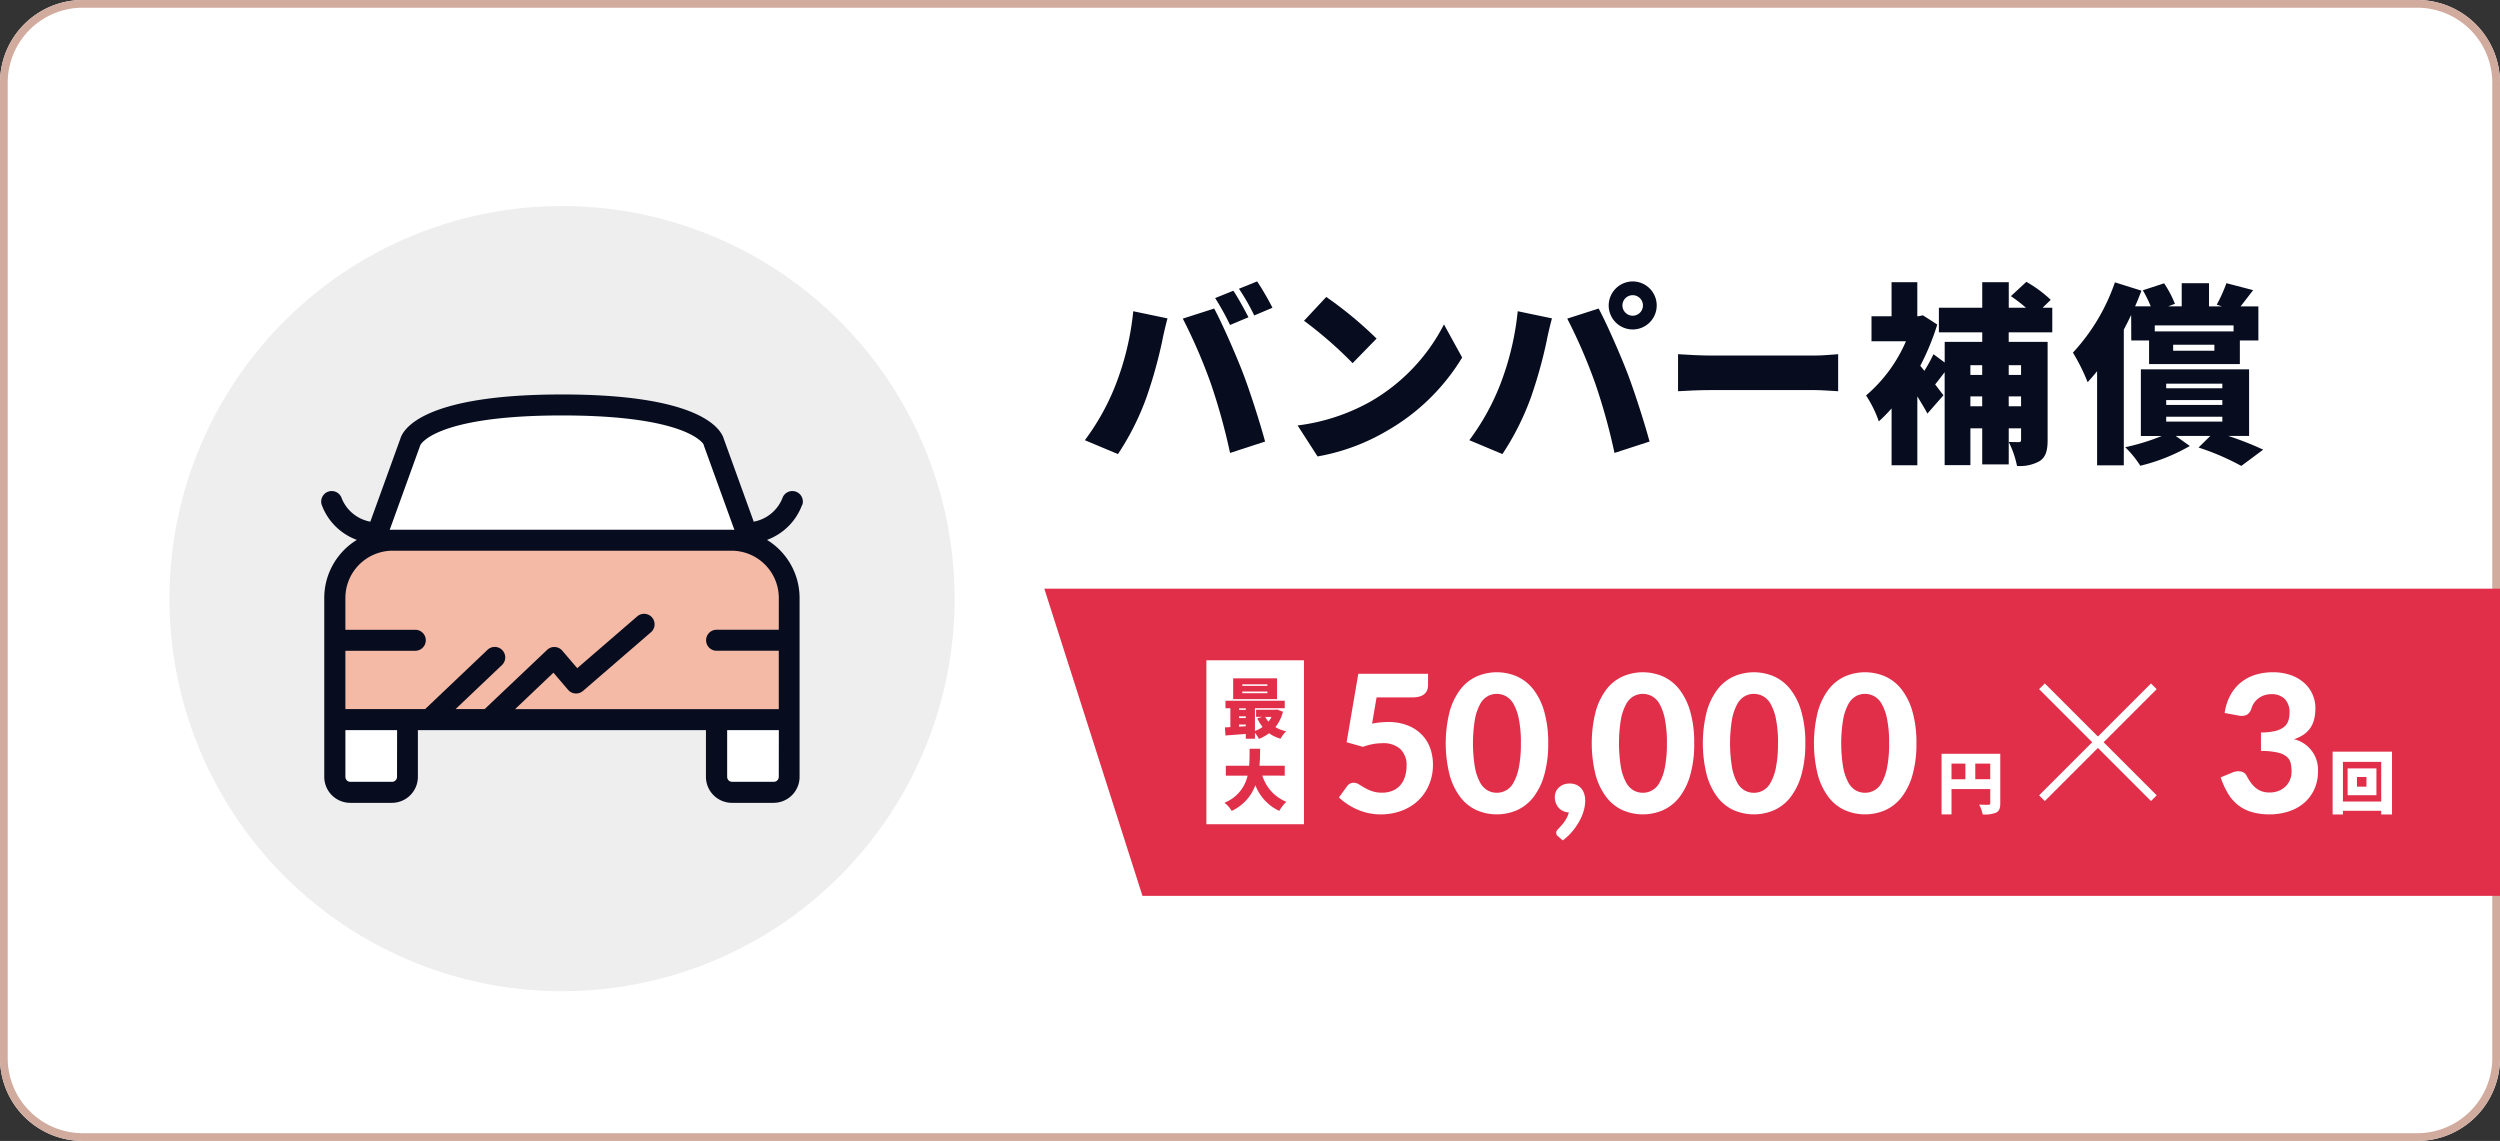
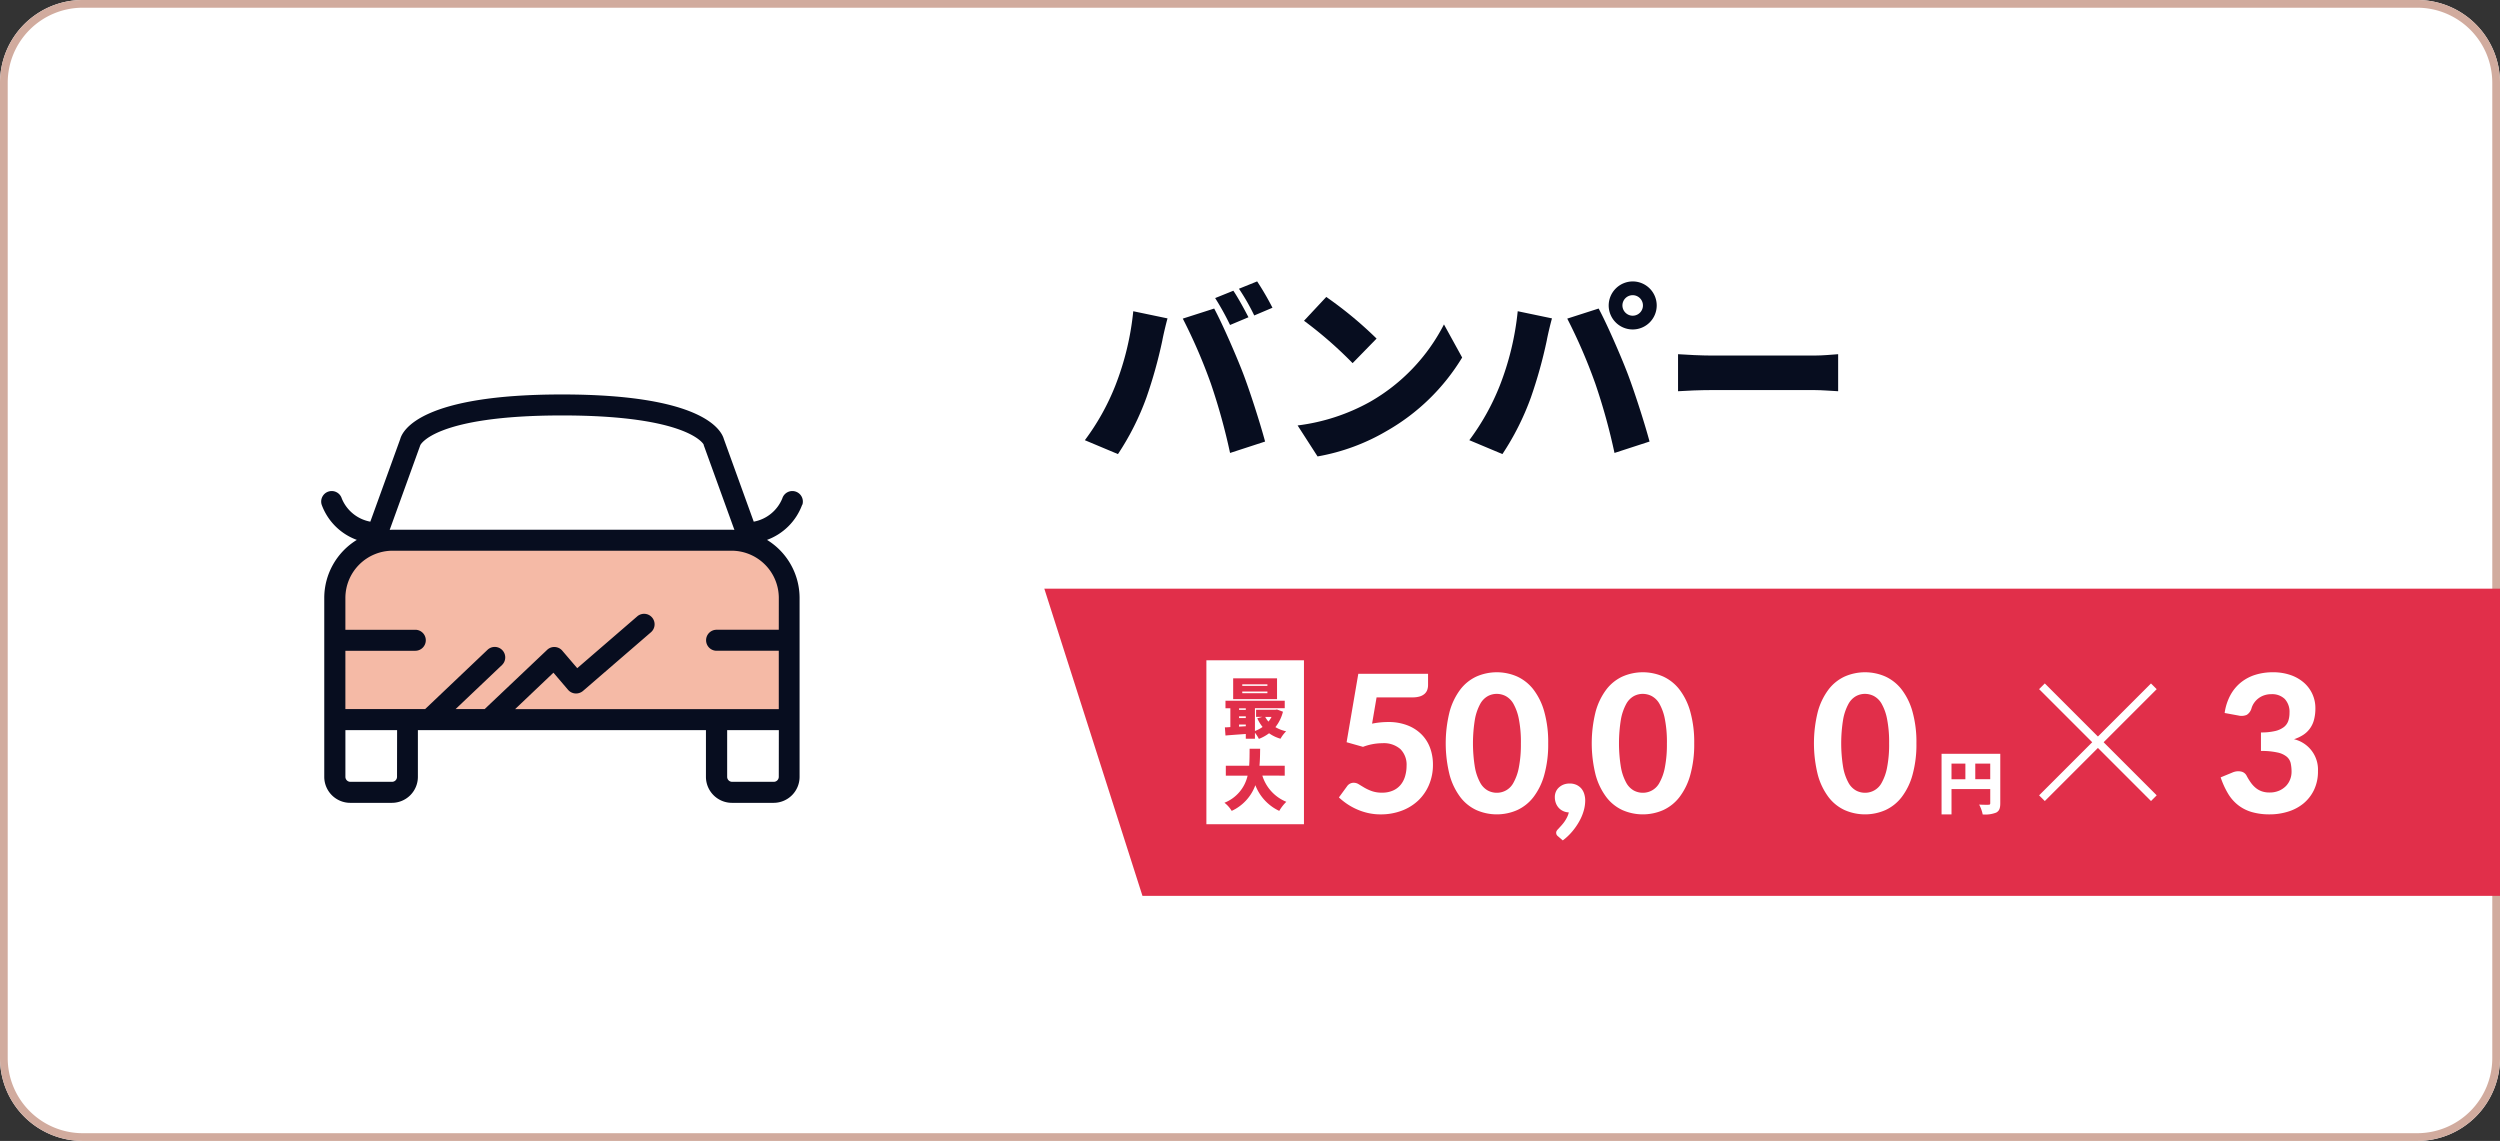
<svg xmlns="http://www.w3.org/2000/svg" width="162" height="73.932" viewBox="0 0 162 73.932">
  <rect x="0" y="0" width="162" height="73.932" fill="#333333" stroke="none" />
  <g id="compensation4" transform="translate(-1631.127 -16716.871)">
    <path id="長方形_235" data-name="長方形 235" d="M5.361,0H156.637A5.363,5.363,0,0,1,162,5.363V68.569a5.362,5.362,0,0,1-5.362,5.362H5.362A5.362,5.362,0,0,1,0,68.569V5.361A5.361,5.361,0,0,1,5.361,0Z" transform="translate(1631.127 16716.871)" fill="#fff" />
    <path id="長方形_235_-_アウトライン" data-name="長方形 235 - アウトライン" d="M5.361.5A4.866,4.866,0,0,0,.5,5.361V68.569a4.868,4.868,0,0,0,4.862,4.862H156.638a4.868,4.868,0,0,0,4.862-4.862V5.363A4.869,4.869,0,0,0,156.637.5H5.361m0-.5H156.637A5.363,5.363,0,0,1,162,5.363V68.569a5.362,5.362,0,0,1-5.362,5.362H5.362A5.362,5.362,0,0,1,0,68.569V5.361A5.361,5.361,0,0,1,5.361,0Z" transform="translate(1631.127 16716.871)" fill="#d1ab9e" />
    <path id="パス_492" data-name="パス 492" d="M233.955,19.492l2.221.464c-.112.4-.288,1.154-.338,1.442a30.449,30.449,0,0,1-1.029,3.688,17.266,17.266,0,0,1-1.844,3.663l-2.145-.9a15.292,15.292,0,0,0,1.97-3.526,18.094,18.094,0,0,0,1.166-4.829m3.211.476,2.033-.652c.539,1,1.43,3.048,1.869,4.19.414,1.078,1.078,3.123,1.43,4.429l-2.27.739a39.854,39.854,0,0,0-1.242-4.49,34.93,34.93,0,0,0-1.821-4.216m4.254-.087-1.191.5a17.1,17.1,0,0,0-.966-1.744l1.179-.476c.314.463.753,1.279.979,1.718m1.555-.615-1.18.5a13.773,13.773,0,0,0-.991-1.731l1.179-.477a17.909,17.909,0,0,1,.992,1.706" transform="translate(1470.606 16717.547)" fill="#070d1f" />
    <path id="パス_493" data-name="パス 493" d="M248.691,25.318a12.136,12.136,0,0,0,4.793-5.017l1.179,2.145a13.559,13.559,0,0,1-4.88,4.754,13.39,13.39,0,0,1-4.49,1.656L244,26.848a12.911,12.911,0,0,0,4.692-1.53m.427-4.1-1.555,1.593a26.217,26.217,0,0,0-3.149-2.747l1.442-1.543a25.212,25.212,0,0,1,3.262,2.7" transform="translate(1471.212 16717.592)" fill="#070d1f" />
    <path id="パス_494" data-name="パス 494" d="M257.773,19.491l2.221.464c-.113.4-.289,1.154-.339,1.442a30.159,30.159,0,0,1-1.029,3.688,17.264,17.264,0,0,1-1.843,3.663l-2.145-.9a15.345,15.345,0,0,0,1.97-3.525,18.233,18.233,0,0,0,1.166-4.83m3.211.477,2.033-.653c.539,1,1.43,3.049,1.868,4.19.413,1.079,1.079,3.123,1.431,4.429l-2.272.739a39.213,39.213,0,0,0-1.242-4.49,34.754,34.754,0,0,0-1.819-4.215m4.24-2.409a1.556,1.556,0,1,1-1.555,1.555,1.564,1.564,0,0,1,1.555-1.555m0,2.221a.665.665,0,1,0-.665-.665.67.67,0,0,0,.665.665" transform="translate(1471.701 16717.547)" fill="#070d1f" />
    <path id="パス_495" data-name="パス 495" d="M269.741,22.157H276.4c.565,0,1.179-.063,1.544-.088v2.4c-.326-.013-1.029-.075-1.544-.075h-6.661c-.715,0-1.656.038-2.17.075v-2.4c.5.038,1.555.088,2.17.088" transform="translate(1472.295 16717.754)" fill="#070d1f" />
-     <path id="パス_496" data-name="パス 496" d="M288.461,20.858v.615h2.522v6.359c0,.678-.113,1.1-.514,1.367a2.579,2.579,0,0,1-1.47.315,6.087,6.087,0,0,0-.539-1.556c.251.013.539.013.654.013s.149-.038.149-.163v-.728h-.8v2.334h-1.719V27.079h-.765v2.384H284.31V23.441c-.213.277-.427.565-.615.791.239.314.439.577.54.7l-1.042,1.191c-.163-.313-.4-.7-.652-1.116v4.465h-1.669V25.788a10.7,10.7,0,0,1-.827.84,7.582,7.582,0,0,0-.827-1.681,9.582,9.582,0,0,0,2.585-3.512h-2.233V19.817h1.3V17.609h1.669v2.208h.063l.3-.063.929.6a16.034,16.034,0,0,1-1.1,2.672l.264.325a9.582,9.582,0,0,0,.591-1.078l.727.54V21.473h2.433v-.615h-2.809V19.265h2.809V17.609h1.719v1.656h1.117a10.859,10.859,0,0,0-.978-.753l1-.928a8.1,8.1,0,0,1,1.58,1.166l-.527.515h.628v1.593Zm-2.483,2.759h.765v-.628h-.765Zm.765,1.393h-.765v.639h.765Zm1.719-1.393h.8v-.628h-.8Zm.8,1.393h-.8v.639h.8Z" transform="translate(1472.83 16717.549)" fill="#070d1f" />
-     <path id="パス_497" data-name="パス 497" d="M295.807,19.728c-.152.325-.314.639-.476.953v8.793H293.6v-6.1c-.2.251-.412.488-.613.714a12.443,12.443,0,0,0-.954-1.918,12.826,12.826,0,0,0,2.722-4.554l1.72.54c-.127.338-.264.677-.414,1.016h1.016a8.015,8.015,0,0,0-.514-1.042l1.38-.451a6.866,6.866,0,0,1,.7,1.329l-.439.163h.879V17.67h1.768v1.505h.841l-.339-.113a9.646,9.646,0,0,0,.627-1.392l1.732.451c-.3.389-.577.753-.816,1.054h1.155v2.208h-1.2v1.53h-5.883v-1.53h-1.154Zm6.285,7.839a20,20,0,0,1,2.27.891l-1.417,1.054a16.067,16.067,0,0,0-2.772-1.192l.765-.753h-2.246l.917.653A12.109,12.109,0,0,1,296.4,29.5a6.48,6.48,0,0,0-.978-1.2,14.1,14.1,0,0,0,2.369-.728h-1.355V23.252h7.013v4.315Zm.351-7.163h-5.106v.389h5.106Zm-4.366,4.077h3.638v-.3h-3.638Zm0,1.078h3.638v-.314h-3.638Zm0,1.079h3.638v-.314h-3.638Zm3.123-4.981h-2.672v.389H301.2Z" transform="translate(1473.419 16717.551)" fill="#070d1f" />
    <path id="パス_518" data-name="パス 518" d="M323.617,56.5H235.648l-6.36-19.907h94.329Z" transform="translate(1469.51 16718.422)" fill="#e12f4a" />
    <path id="パス_519" data-name="パス 519" d="M248.709,45.1a5.077,5.077,0,0,1,.538-.081q.257-.025.5-.025a3.388,3.388,0,0,1,1.252.214,2.611,2.611,0,0,1,.913.587,2.424,2.424,0,0,1,.555.875,3.106,3.106,0,0,1,.186,1.08,3.3,3.3,0,0,1-.255,1.314,3.024,3.024,0,0,1-.7,1.018,3.18,3.18,0,0,1-1.075.661,3.829,3.829,0,0,1-1.363.236,3.66,3.66,0,0,1-.819-.09,3.883,3.883,0,0,1-.73-.243,4.036,4.036,0,0,1-.631-.35,4.389,4.389,0,0,1-.521-.416l.527-.721a.518.518,0,0,1,.435-.229.616.616,0,0,1,.329.1c.108.066.23.14.366.221a2.914,2.914,0,0,0,.478.22,1.936,1.936,0,0,0,.664.1,1.684,1.684,0,0,0,.7-.134,1.337,1.337,0,0,0,.495-.366,1.532,1.532,0,0,0,.291-.552,2.346,2.346,0,0,0,.1-.686,1.423,1.423,0,0,0-.4-1.084,1.624,1.624,0,0,0-1.163-.382,3.568,3.568,0,0,0-1.26.236l-1.063-.3.758-4.434h4.52v.721a.954.954,0,0,1-.053.326.629.629,0,0,1-.174.254.831.831,0,0,1-.311.167,1.581,1.581,0,0,1-.462.06H249Z" transform="translate(1471.329 16718.664)" fill="#fff" />
    <path id="パス_520" data-name="パス 520" d="M259.817,46.375a7.342,7.342,0,0,1-.254,2.049,4.21,4.21,0,0,1-.7,1.437,2.808,2.808,0,0,1-1.057.845,3.286,3.286,0,0,1-2.637,0,2.759,2.759,0,0,1-1.049-.845,4.239,4.239,0,0,1-.692-1.437,8.475,8.475,0,0,1,0-4.095,4.241,4.241,0,0,1,.692-1.434,2.779,2.779,0,0,1,1.049-.845,3.286,3.286,0,0,1,2.637,0,2.828,2.828,0,0,1,1.057.845,4.212,4.212,0,0,1,.7,1.434,7.314,7.314,0,0,1,.254,2.046m-1.769,0a7.716,7.716,0,0,0-.134-1.577,3.267,3.267,0,0,0-.35-.981,1.283,1.283,0,0,0-.5-.5,1.263,1.263,0,0,0-.581-.143,1.22,1.22,0,0,0-.574.143,1.274,1.274,0,0,0-.492.5,3.306,3.306,0,0,0-.344.981,9.618,9.618,0,0,0,0,3.161,3.285,3.285,0,0,0,.344.981,1.271,1.271,0,0,0,.492.5,1.231,1.231,0,0,0,.574.142,1.207,1.207,0,0,0,1.08-.645,3.246,3.246,0,0,0,.35-.981,7.747,7.747,0,0,0,.134-1.584" transform="translate(1471.633 16718.66)" fill="#fff" />
    <path id="パス_521" data-name="パス 521" d="M260.15,52.093a.372.372,0,0,1-.1-.112.315.315,0,0,1-.027-.136.236.236,0,0,1,.041-.122.614.614,0,0,1,.1-.12c.045-.05.1-.111.167-.183a3.031,3.031,0,0,0,.2-.242,2.221,2.221,0,0,0,.184-.3,1.453,1.453,0,0,0,.127-.341.915.915,0,0,1-.658-.3.942.942,0,0,1-.183-.308,1.108,1.108,0,0,1-.065-.382.877.877,0,0,1,.068-.348.8.8,0,0,1,.2-.279.96.96,0,0,1,.3-.186,1.076,1.076,0,0,1,.394-.068,1.034,1.034,0,0,1,.445.09.946.946,0,0,1,.314.238,1,1,0,0,1,.185.351,1.426,1.426,0,0,1,.063.426,2.4,2.4,0,0,1-.093.642,3.138,3.138,0,0,1-.28.68,4.086,4.086,0,0,1-.456.667,3.664,3.664,0,0,1-.624.593Z" transform="translate(1471.944 16718.977)" fill="#fff" />
    <path id="パス_522" data-name="パス 522" d="M268.863,46.375a7.342,7.342,0,0,1-.254,2.049,4.21,4.21,0,0,1-.7,1.437,2.808,2.808,0,0,1-1.057.845,3.286,3.286,0,0,1-2.637,0,2.759,2.759,0,0,1-1.049-.845,4.239,4.239,0,0,1-.692-1.437,8.475,8.475,0,0,1,0-4.095,4.241,4.241,0,0,1,.692-1.434,2.779,2.779,0,0,1,1.049-.845,3.286,3.286,0,0,1,2.637,0,2.828,2.828,0,0,1,1.057.845,4.213,4.213,0,0,1,.7,1.434,7.314,7.314,0,0,1,.254,2.046m-1.769,0a7.716,7.716,0,0,0-.134-1.577,3.268,3.268,0,0,0-.35-.981,1.283,1.283,0,0,0-.5-.5,1.263,1.263,0,0,0-.581-.143,1.22,1.22,0,0,0-.574.143,1.274,1.274,0,0,0-.492.5,3.307,3.307,0,0,0-.344.981,9.618,9.618,0,0,0,0,3.161,3.286,3.286,0,0,0,.344.981,1.271,1.271,0,0,0,.492.5,1.231,1.231,0,0,0,.574.142,1.207,1.207,0,0,0,1.08-.645,3.246,3.246,0,0,0,.35-.981,7.747,7.747,0,0,0,.134-1.584" transform="translate(1472.049 16718.66)" fill="#fff" />
-     <path id="パス_523" data-name="パス 523" d="M275.746,46.375a7.342,7.342,0,0,1-.254,2.049,4.209,4.209,0,0,1-.7,1.437,2.808,2.808,0,0,1-1.057.845,3.286,3.286,0,0,1-2.637,0,2.759,2.759,0,0,1-1.049-.845,4.24,4.24,0,0,1-.692-1.437,8.476,8.476,0,0,1,0-4.095,4.242,4.242,0,0,1,.692-1.434,2.779,2.779,0,0,1,1.049-.845,3.286,3.286,0,0,1,2.637,0,2.829,2.829,0,0,1,1.057.845,4.212,4.212,0,0,1,.7,1.434,7.314,7.314,0,0,1,.254,2.046m-1.769,0a7.716,7.716,0,0,0-.134-1.577,3.268,3.268,0,0,0-.35-.981,1.283,1.283,0,0,0-.5-.5,1.263,1.263,0,0,0-.581-.143,1.22,1.22,0,0,0-.574.143,1.275,1.275,0,0,0-.492.5A3.308,3.308,0,0,0,271,44.8a9.618,9.618,0,0,0,0,3.161,3.287,3.287,0,0,0,.344.981,1.271,1.271,0,0,0,.492.5,1.231,1.231,0,0,0,.574.142,1.207,1.207,0,0,0,1.08-.645,3.246,3.246,0,0,0,.35-.981,7.747,7.747,0,0,0,.134-1.584" transform="translate(1472.365 16718.66)" fill="#fff" />
    <path id="パス_524" data-name="パス 524" d="M282.629,46.375a7.342,7.342,0,0,1-.254,2.049,4.209,4.209,0,0,1-.7,1.437,2.808,2.808,0,0,1-1.057.845,3.286,3.286,0,0,1-2.637,0,2.759,2.759,0,0,1-1.049-.845,4.239,4.239,0,0,1-.692-1.437,8.475,8.475,0,0,1,0-4.095,4.241,4.241,0,0,1,.692-1.434,2.779,2.779,0,0,1,1.049-.845,3.286,3.286,0,0,1,2.637,0,2.828,2.828,0,0,1,1.057.845,4.212,4.212,0,0,1,.7,1.434,7.314,7.314,0,0,1,.254,2.046m-1.769,0a7.716,7.716,0,0,0-.134-1.577,3.267,3.267,0,0,0-.35-.981,1.283,1.283,0,0,0-.5-.5,1.263,1.263,0,0,0-.58-.143,1.22,1.22,0,0,0-.574.143,1.275,1.275,0,0,0-.492.5,3.307,3.307,0,0,0-.344.981,9.618,9.618,0,0,0,0,3.161,3.286,3.286,0,0,0,.344.981,1.271,1.271,0,0,0,.492.5,1.231,1.231,0,0,0,.574.142,1.208,1.208,0,0,0,1.08-.645,3.246,3.246,0,0,0,.35-.981,7.747,7.747,0,0,0,.134-1.584" transform="translate(1472.682 16718.66)" fill="#fff" />
    <path id="パス_525" data-name="パス 525" d="M301.444,44.413a3.431,3.431,0,0,1,.372-1.155,2.734,2.734,0,0,1,.683-.826,2.838,2.838,0,0,1,.934-.494,3.776,3.776,0,0,1,1.134-.164,3.418,3.418,0,0,1,1.158.183,2.59,2.59,0,0,1,.866.5,2.175,2.175,0,0,1,.733,1.645,2.862,2.862,0,0,1-.09.754,1.7,1.7,0,0,1-.268.568,1.623,1.623,0,0,1-.434.41,2.549,2.549,0,0,1-.593.279,2.021,2.021,0,0,1,1.552,2.068,2.757,2.757,0,0,1-.254,1.214,2.607,2.607,0,0,1-.683.879,2.889,2.889,0,0,1-1,.53,3.973,3.973,0,0,1-1.189.178,4.1,4.1,0,0,1-1.161-.15,2.634,2.634,0,0,1-.885-.448,2.725,2.725,0,0,1-.655-.748,5.373,5.373,0,0,1-.478-1.052l.756-.311a.925.925,0,0,1,.557-.068.514.514,0,0,1,.368.273,3.787,3.787,0,0,0,.265.435,1.8,1.8,0,0,0,.314.344,1.3,1.3,0,0,0,.394.227,1.475,1.475,0,0,0,.505.081,1.527,1.527,0,0,0,.628-.118,1.4,1.4,0,0,0,.448-.306,1.274,1.274,0,0,0,.269-.429,1.33,1.33,0,0,0,.09-.475,2.654,2.654,0,0,0-.054-.563.786.786,0,0,0-.258-.428,1.4,1.4,0,0,0-.6-.273,4.664,4.664,0,0,0-1.071-.1v-1.2a3.819,3.819,0,0,0,.926-.093,1.478,1.478,0,0,0,.565-.26.865.865,0,0,0,.282-.4,1.648,1.648,0,0,0,.077-.515,1.227,1.227,0,0,0-.307-.9,1.173,1.173,0,0,0-.872-.311,1.409,1.409,0,0,0-.456.071,1.3,1.3,0,0,0-.656.488,1.19,1.19,0,0,0-.174.366.743.743,0,0,1-.3.412.848.848,0,0,1-.54.047Z" transform="translate(1473.84 16718.66)" fill="#fff" />
    <path id="パス_526" data-name="パス 526" d="M287.7,50.03c0,.326-.066.5-.269.606a1.965,1.965,0,0,1-.871.118,2.28,2.28,0,0,0-.23-.64c.23.018.522.013.606.013s.114-.026.114-.106v-.911h-2.51V50.75h-.645V46.824H287.7Zm-3.161-1.556h.9V47.461h-.9Zm2.51-1.014h-.969v1.012h.969Z" transform="translate(1473.045 16718.893)" fill="#fff" />
-     <path id="パス_527" data-name="パス 527" d="M311.971,46.693V50.76h-.7v-.238h-2.48v.238h-.668V46.693Zm-.7.659h-2.48v2.573h2.48Zm-.31,2.162h-1.866V47.777h1.866Zm-.645-1.181H309.7v.628h.615Z" transform="translate(1474.158 16718.887)" fill="#fff" />
    <rect id="長方形_239" data-name="長方形 239" width="0.523" height="10.256" transform="matrix(0.707, -0.707, 0.707, 0.707, 1763.26, 16761.527)" fill="#fff" />
    <rect id="長方形_240" data-name="長方形 240" width="10.256" height="0.523" transform="matrix(0.707, -0.707, 0.707, 0.707, 1763.26, 16768.41)" fill="#fff" />
    <rect id="長方形_241" data-name="長方形 241" width="6.322" height="10.623" transform="translate(1709.301 16759.658)" fill="#fff" />
    <path id="パス_528" data-name="パス 528" d="M243.258,44.312a2.64,2.64,0,0,1-.49,1,2.4,2.4,0,0,0,.695.269,2.139,2.139,0,0,0-.363.481,2.387,2.387,0,0,1-.742-.354,2.768,2.768,0,0,1-.661.366,2.169,2.169,0,0,0-.255-.4v.388h-.592v-.308c-.473.035-.946.068-1.317.1l-.038-.528c.107,0,.226-.008.354-.018V44.09h-.316V43.6h3.84v.485h-1.931v1.475a2.029,2.029,0,0,0,.495-.26,2.673,2.673,0,0,1-.345-.563l.324-.089h-.4v-.464h1.253l.1-.017Zm-.384-.814h-2.843V42.151h2.843Zm-2.462.695h.438v-.1h-.438Zm0,.532h.438V44.61h-.438Zm.438.528v-.111h-.438v.137Zm1.4-2.714h-1.629v.1h1.629Zm0,.464h-1.629v.107h1.629Zm-.141,1.649a1.55,1.55,0,0,0,.209.3,1.744,1.744,0,0,0,.2-.3Z" transform="translate(1471.005 16718.678)" fill="#e12f4a" />
    <path id="パス_529" data-name="パス 529" d="M241.922,48.252a2.694,2.694,0,0,0,1.555,1.7,2.691,2.691,0,0,0-.459.588,3.043,3.043,0,0,1-1.548-1.666,2.945,2.945,0,0,1-1.533,1.666,1.927,1.927,0,0,0-.47-.528,2.467,2.467,0,0,0,1.5-1.756h-1.411v-.643h1.513c.029-.375.025-.75.029-1.1h.682c-.005.354-.008.728-.043,1.1h1.637v.643Z" transform="translate(1471.004 16718.877)" fill="#e12f4a" />
-     <path id="パス_530" data-name="パス 530" d="M224.986,38.331a25.439,25.439,0,1,1-25.439-25.439,25.439,25.439,0,0,1,25.439,25.439" transform="translate(1468 16717.332)" fill="#eeeeef" />
    <path id="パス_532" data-name="パス 532" d="M208.06,33.226H190.22a5.9,5.9,0,0,0-5.9,5.9v6.081h29.643V39.128a5.9,5.9,0,0,0-5.9-5.9" transform="translate(1468.469 16718.268)" fill="#f5baa6" />
    <path id="パス_533" data-name="パス 533" d="M186.947,33.78l2.21-6.475s1.255-2.1,9.861-2.1,9.955,2.521,9.955,2.521l2.094,6.244Z" transform="translate(1468.59 16717.898)" fill="#fff" />
    <path id="パス_534" data-name="パス 534" d="M188.317,49.349h-3.33a.668.668,0,0,1-.667-.668V45.351a.668.668,0,0,1,.667-.668h3.33a.668.668,0,0,1,.668.668v3.329a.668.668,0,0,1-.668.668" transform="translate(1468.469 16718.793)" fill="#fff" />
    <path id="パス_535" data-name="パス 535" d="M212.023,49.349h-3.33a.668.668,0,0,1-.667-.668V45.351a.668.668,0,0,1,.667-.668h3.33a.668.668,0,0,1,.669.668v3.329a.668.668,0,0,1-.669.668" transform="translate(1469.559 16718.793)" fill="#fff" />
    <path id="パス_536" data-name="パス 536" d="M214.689,31.709a.68.68,0,0,0-1.3-.411,2.486,2.486,0,0,1-1.852,1.508L209.6,27.45c-.173-.608-1.429-2.887-10.486-2.887S188.8,26.842,188.631,27.45l-1.939,5.356a2.483,2.483,0,0,1-1.852-1.508.68.68,0,0,0-1.3.411,3.816,3.816,0,0,0,2.278,2.278,4.416,4.416,0,0,0-2.111,3.762V49.343a1.685,1.685,0,0,0,1.683,1.683h2.7a1.685,1.685,0,0,0,1.684-1.683V46.316h18.666v3.027a1.686,1.686,0,0,0,1.684,1.683h2.7a1.685,1.685,0,0,0,1.684-1.683V37.749a4.418,4.418,0,0,0-2.111-3.762,3.824,3.824,0,0,0,2.279-2.278M189.931,27.85c.007-.019.9-1.927,9.184-1.927,8.2,0,9.158,1.869,9.17,1.869h0a.7.7,0,0,0,.025.092l1.974,5.453c-.063,0-.123-.009-.186-.009H188.132c-.062,0-.123.007-.185.009Zm-1.509,21.492a.323.323,0,0,1-.323.322h-2.7a.322.322,0,0,1-.322-.322V46.316h3.35Zm24.738,0a.323.323,0,0,1-.323.322h-2.7a.322.322,0,0,1-.322-.322V46.316h3.349Zm0-9.532h-4.03a.68.68,0,1,0,0,1.361h4.03v3.783H196.073l2.485-2.362.948,1.111a.684.684,0,0,0,.466.236.7.7,0,0,0,.5-.163l4.4-3.8a.68.68,0,1,0-.888-1.03L200.1,42.3l-.97-1.135a.679.679,0,0,0-.482-.237.666.666,0,0,0-.5.186L194.1,44.951l0,0h-1.883l3.006-2.855a.68.68,0,0,0-.937-.986l-4.039,3.838,0,0h-5.171V41.172h4.53a.68.68,0,0,0,0-1.361h-4.53V37.749a3.065,3.065,0,0,1,3.06-3.061H210.1a3.064,3.064,0,0,1,3.062,3.061Z" transform="translate(1468.432 16717.869)" fill="#070d1f" />
  </g>
</svg>